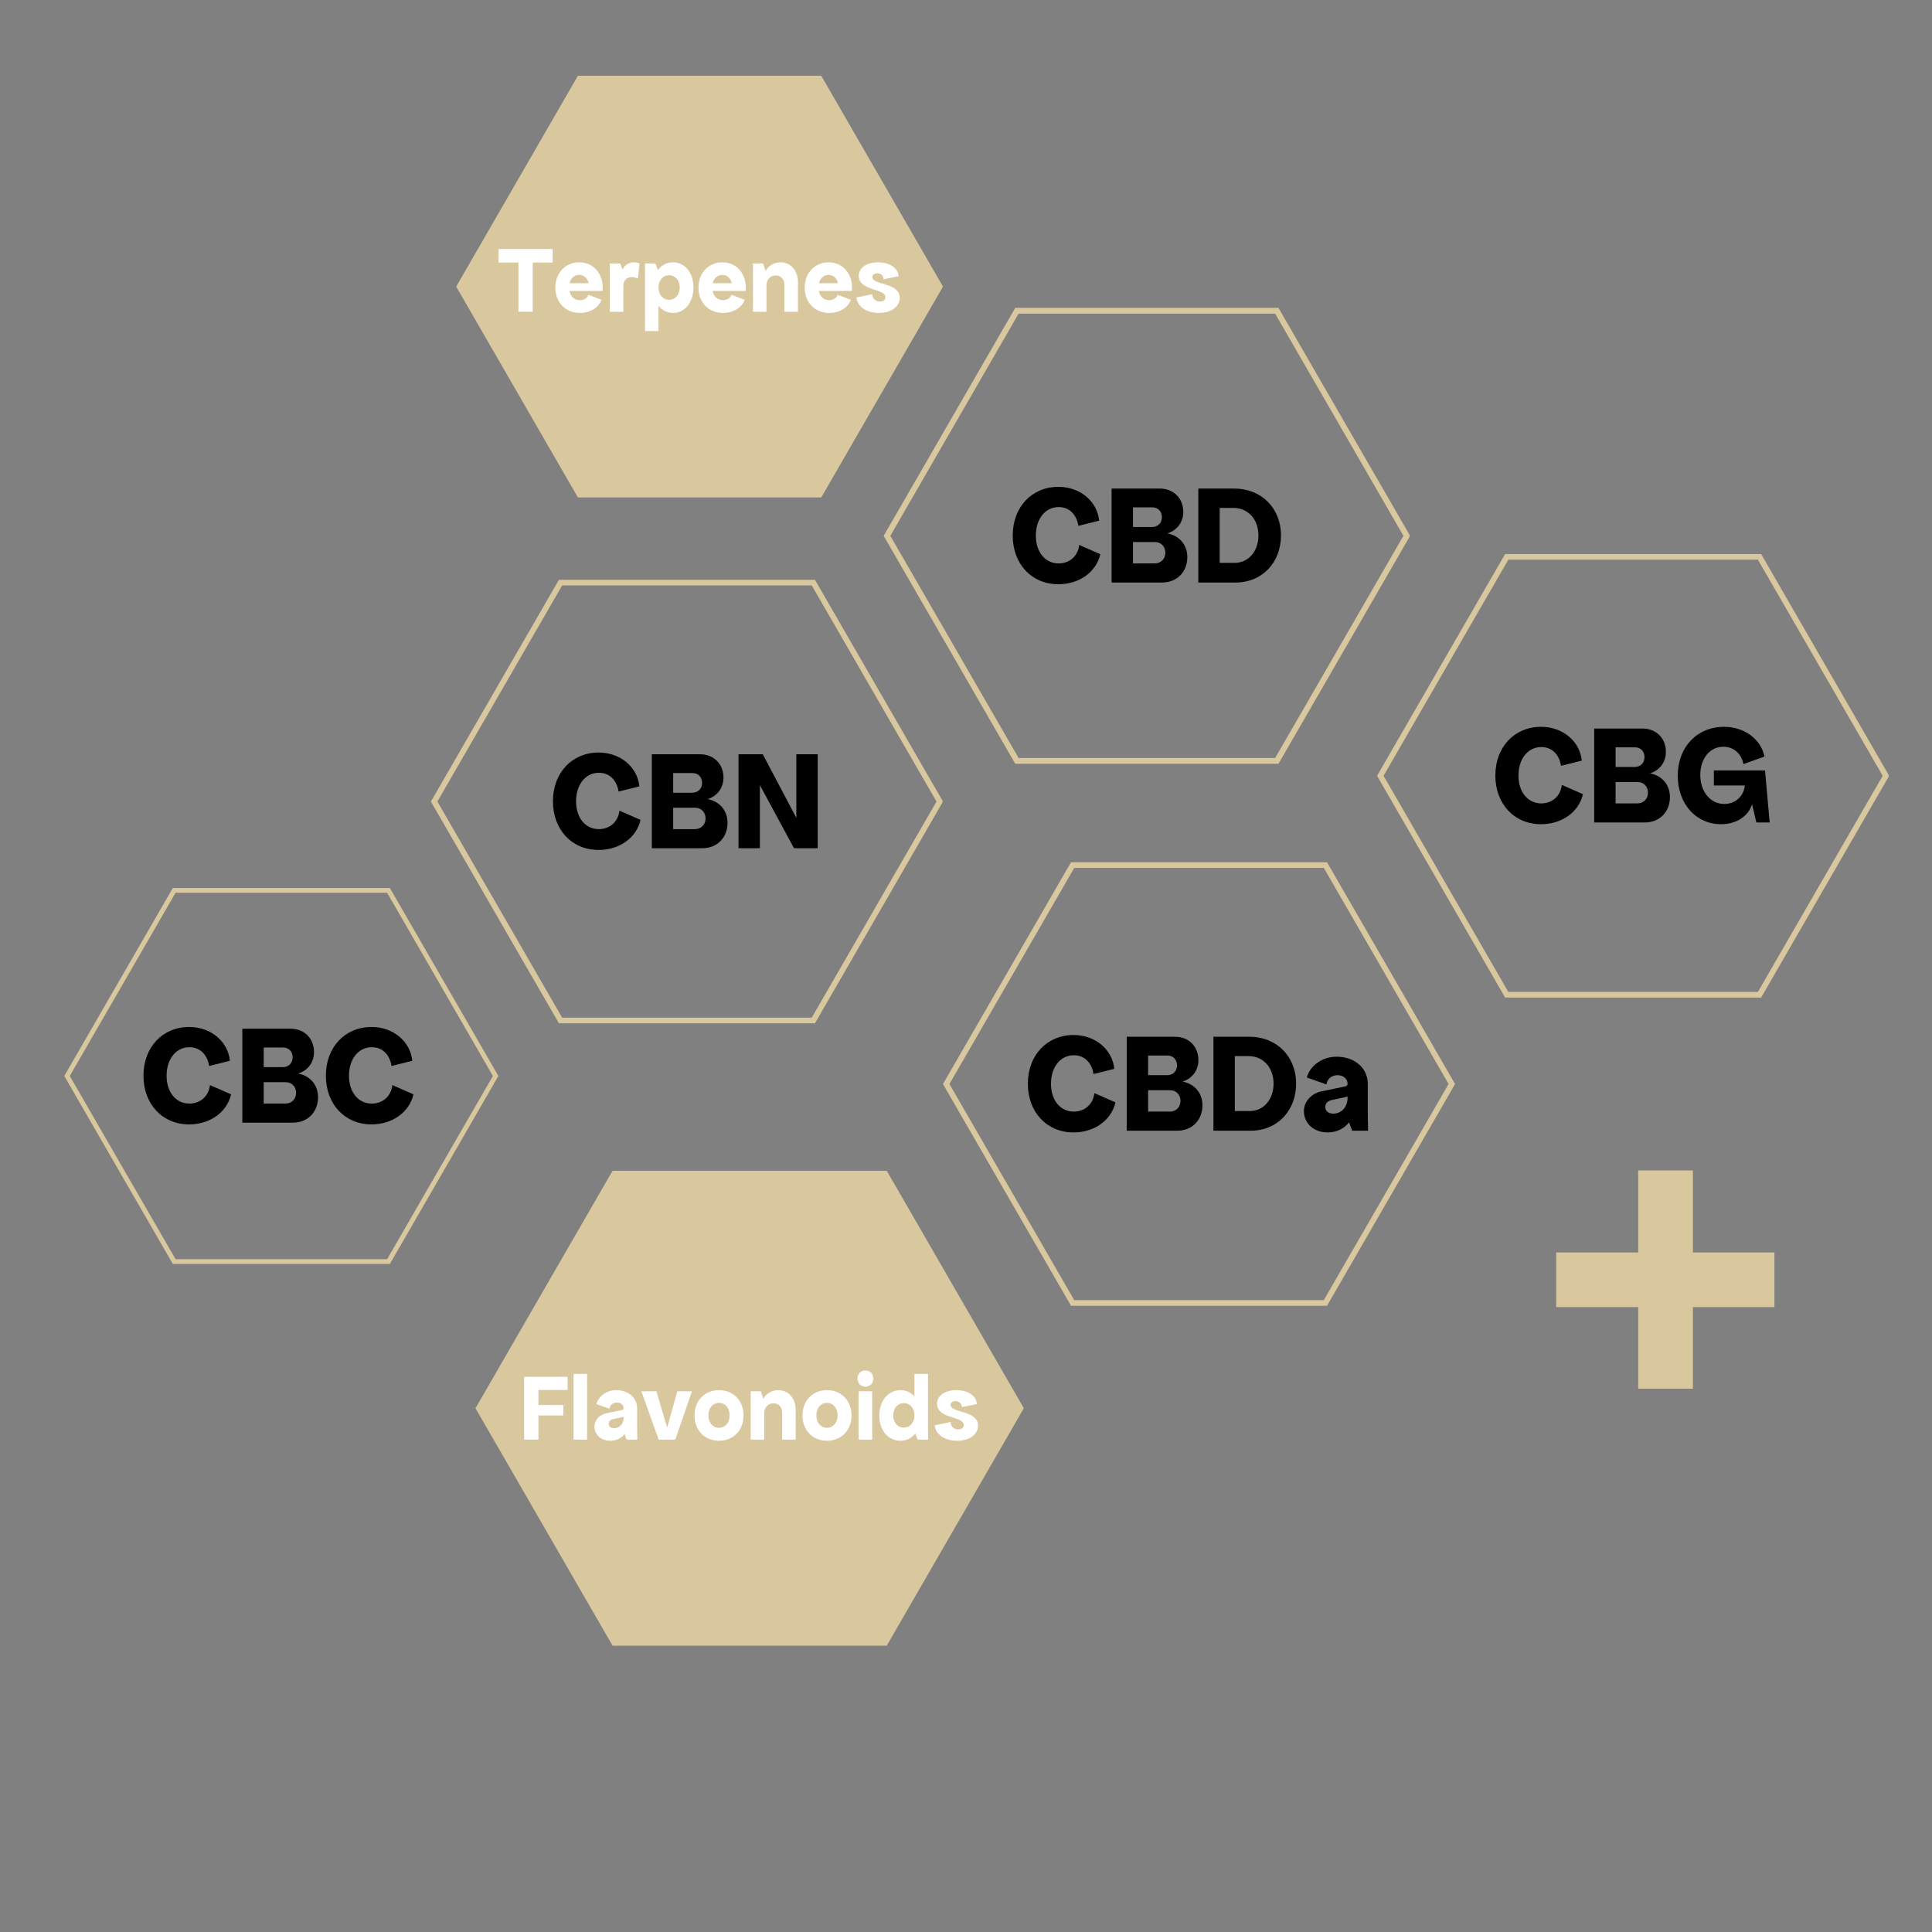
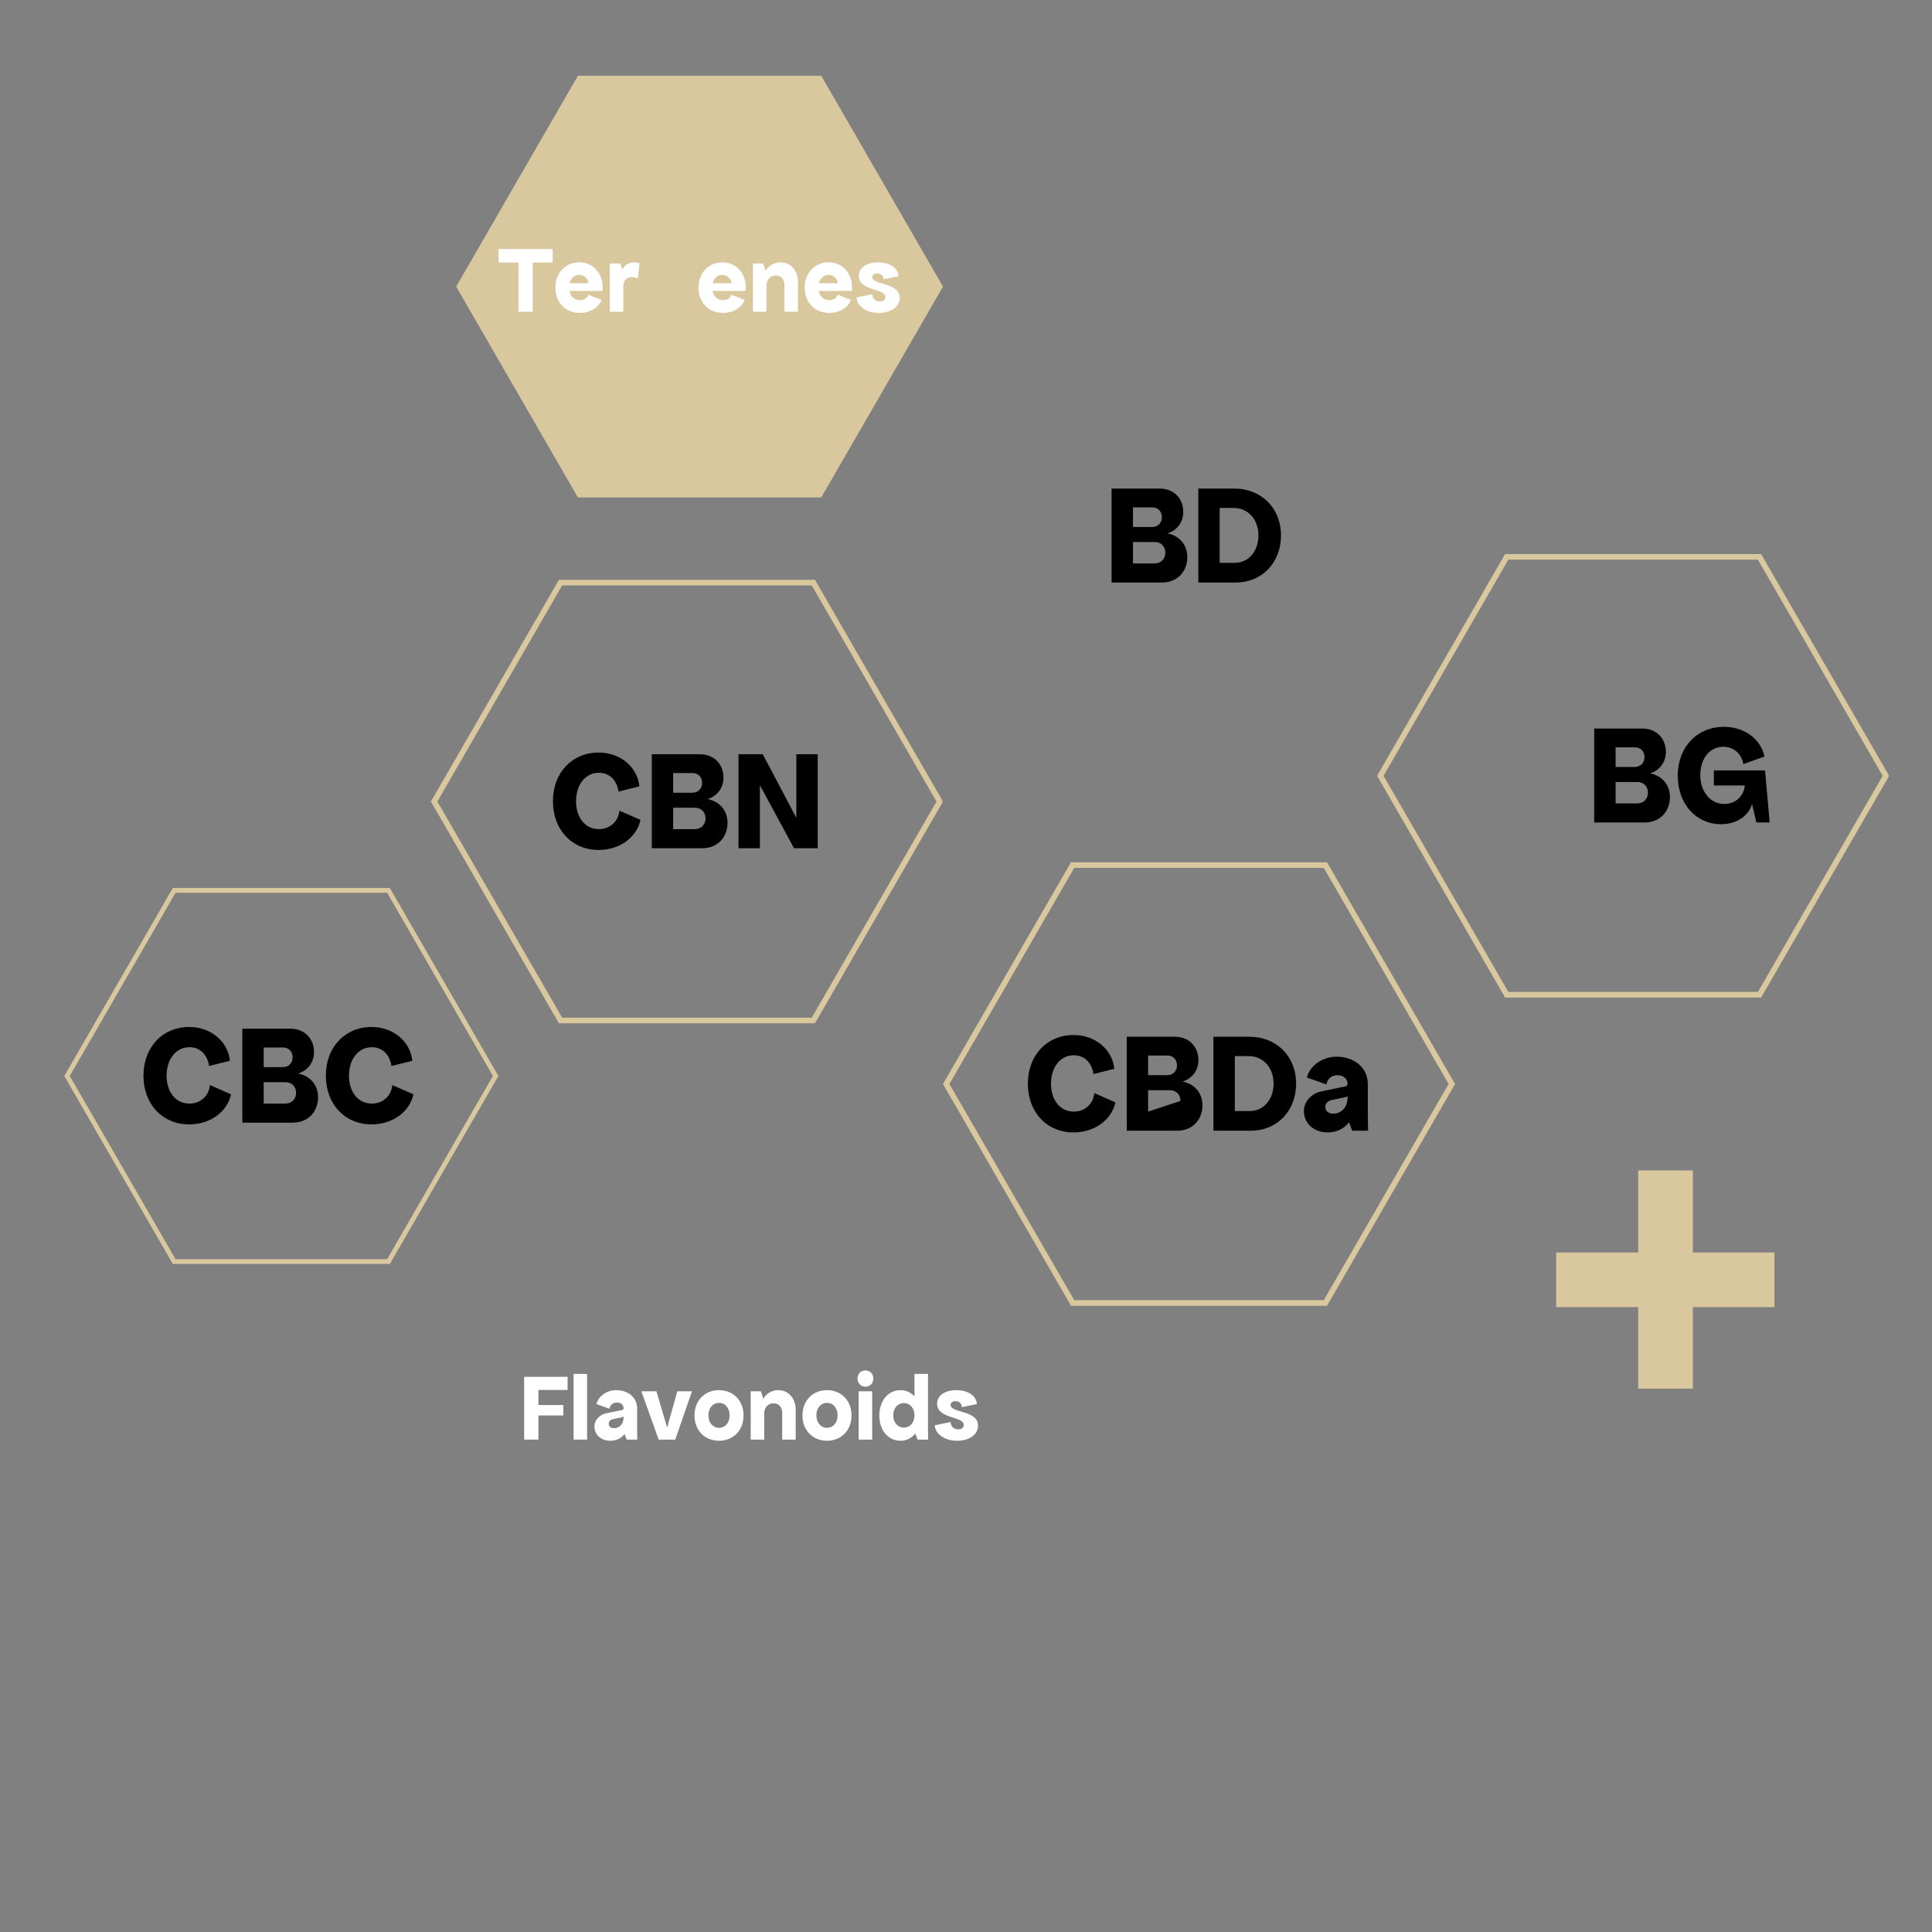
<svg xmlns="http://www.w3.org/2000/svg" width="1080" zoomAndPan="magnify" viewBox="0 0 810 810" height="1080" preserveAspectRatio="xMidYMid meet" version="1.0">
  <rect x="0" y="0" width="810" height="810" fill="#808080" stroke="none" />
  <defs>
    <g />
    <clipPath id="1f18d0a746">
      <path d="M 395.336 361.461 L 609.836 361.461 L 609.836 547.461 L 395.336 547.461 Z M 395.336 361.461 " clip-rule="nonzero" />
    </clipPath>
    <clipPath id="a7782119f9">
      <path d="M 577.336 232.242 L 791.836 232.242 L 791.836 418.242 L 577.336 418.242 Z M 577.336 232.242 " clip-rule="nonzero" />
    </clipPath>
    <clipPath id="e6698d328c">
      <path d="M 370.473 129 L 590.973 129 L 590.973 320.238 L 370.473 320.238 Z M 370.473 129 " clip-rule="nonzero" />
    </clipPath>
    <clipPath id="88035115cd">
      <path d="M 180.648 243.035 L 395.148 243.035 L 395.148 429.035 L 180.648 429.035 Z M 180.648 243.035 " clip-rule="nonzero" />
    </clipPath>
    <clipPath id="1fa6511e13">
      <path d="M 26.945 372.434 L 209 372.434 L 209 529.934 L 26.945 529.934 Z M 26.945 372.434 " clip-rule="nonzero" />
    </clipPath>
    <clipPath id="562be2abe6">
      <path d="M 652.438 490.711 L 743.938 490.711 L 743.938 582.211 L 652.438 582.211 Z M 652.438 490.711 " clip-rule="nonzero" />
    </clipPath>
    <clipPath id="d883fab1ad">
      <path d="M 191.254 31.645 L 395.254 31.645 L 395.254 208.645 L 191.254 208.645 Z M 191.254 31.645 " clip-rule="nonzero" />
    </clipPath>
    <clipPath id="6c3bbc9136">
-       <path d="M 199.344 490.582 L 429.594 490.582 L 429.594 690 L 199.344 690 Z M 199.344 490.582 " clip-rule="nonzero" />
-     </clipPath>
+       </clipPath>
  </defs>
  <g clip-path="url(#1f18d0a746)">
    <path fill="#d9c79e" d="M 555.008 545.09 L 607.324 454.48 L 555.008 363.867 L 450.379 363.867 L 398.062 454.48 L 450.379 545.09 Z M 610.043 454.48 L 556.367 547.445 L 449.02 547.445 L 395.344 454.48 L 449.02 361.512 L 556.367 361.512 L 610.043 454.48 " fill-opacity="1" fill-rule="nonzero" />
  </g>
  <g clip-path="url(#a7782119f9)">
    <path fill="#d9c79e" d="M 737.008 415.871 L 789.324 325.262 L 737.008 234.648 L 632.379 234.648 L 580.062 325.262 L 632.379 415.871 Z M 792.043 325.262 L 738.367 418.227 L 631.02 418.227 L 577.344 325.262 L 631.02 232.293 L 738.367 232.293 L 792.043 325.262 " fill-opacity="1" fill-rule="nonzero" />
  </g>
  <g clip-path="url(#e6698d328c)">
-     <path fill="#d9c79e" d="M 534.613 317.797 L 588.391 224.648 L 534.613 131.5 L 427.055 131.5 L 373.273 224.648 L 427.055 317.797 Z M 591.188 224.648 L 536.012 320.219 L 425.656 320.219 L 370.477 224.648 L 425.656 129.078 L 536.012 129.078 L 591.188 224.648 " fill-opacity="1" fill-rule="nonzero" />
-   </g>
+     </g>
  <g clip-path="url(#88035115cd)">
    <path fill="#d9c79e" d="M 340.32 426.664 L 392.633 336.055 L 340.32 245.441 L 235.691 245.441 L 183.375 336.055 L 235.691 426.664 Z M 395.355 336.055 L 341.68 429.02 L 234.328 429.02 L 180.656 336.055 L 234.328 243.086 L 341.68 243.086 L 395.355 336.055 " fill-opacity="1" fill-rule="nonzero" />
  </g>
  <g clip-path="url(#1fa6511e13)">
    <path fill="#d9c79e" d="M 162.301 527.922 L 206.648 451.109 L 162.301 374.297 L 73.605 374.297 L 29.258 451.109 L 73.605 527.922 Z M 208.953 451.109 L 163.453 529.918 L 72.453 529.918 L 26.953 451.109 L 72.453 372.301 L 163.453 372.301 L 208.953 451.109 " fill-opacity="1" fill-rule="nonzero" />
  </g>
  <g clip-path="url(#562be2abe6)">
    <path fill="#d9c79e" d="M 709.75 490.711 L 686.824 490.711 L 686.824 525.098 L 652.438 525.098 L 652.438 548.023 L 686.824 548.023 L 686.824 582.41 L 709.75 582.41 L 709.75 548.023 L 744.137 548.023 L 744.137 525.098 L 709.75 525.098 L 709.75 490.711 " fill-opacity="1" fill-rule="nonzero" />
  </g>
  <g clip-path="url(#d883fab1ad)">
    <path fill="#d9c79e" d="M 344.328 31.781 L 242.277 31.781 L 191.254 120.16 L 242.277 208.539 L 344.328 208.539 L 395.352 120.16 Z M 344.328 31.781 " fill-opacity="1" fill-rule="nonzero" />
  </g>
  <g fill="#000000" fill-opacity="1">
    <g transform="translate(422.893, 244.221)">
      <g>
-         <path d="M 20.844 0.727 C 29.57 0.727 36.719 -4.363 38.418 -11.875 L 29.57 -15.754 C 29.086 -11.148 25.57 -8 20.965 -8 C 15.27 -8 11.391 -12.785 11.391 -19.695 C 11.391 -26.66 15.332 -31.629 20.965 -31.629 C 25.328 -31.629 28.48 -28.602 29.207 -23.754 L 37.934 -25.934 C 37.207 -33.691 30.297 -40.113 20.844 -40.113 C 9.695 -40.113 1.695 -31.629 1.695 -19.695 C 1.695 -7.758 9.633 0.727 20.844 0.727 Z M 20.844 0.727 " />
-       </g>
+         </g>
    </g>
  </g>
  <g fill="#000000" fill-opacity="1">
    <g transform="translate(463.007, 244.221)">
      <g>
        <path d="M 3.031 0 L 24.238 0 C 30.418 0 34.781 -4.422 34.781 -10.664 C 34.781 -15.754 31.508 -19.633 26.418 -20.602 C 30.48 -21.812 33.086 -25.328 33.086 -29.57 C 33.086 -35.328 29.023 -39.387 23.27 -39.387 L 3.031 -39.387 Z M 11.996 -8 L 11.996 -16.965 L 21.207 -16.965 C 23.754 -16.965 25.57 -15.09 25.57 -12.484 C 25.57 -9.879 23.691 -8 21.086 -8 Z M 11.996 -23.27 L 11.996 -31.508 L 20.117 -31.508 C 22.48 -31.508 24.117 -29.812 24.117 -27.391 C 24.117 -24.965 22.422 -23.27 19.996 -23.27 Z M 11.996 -23.27 " />
      </g>
    </g>
  </g>
  <g fill="#000000" fill-opacity="1">
    <g transform="translate(499.364, 244.221)">
      <g>
        <path d="M 3.031 0 L 18.785 0 C 29.691 0 37.691 -8.301 37.691 -19.695 C 37.691 -31.207 29.512 -39.387 18.059 -39.387 L 3.031 -39.387 Z M 11.996 -8.242 L 11.996 -31.266 L 17.816 -31.266 C 23.875 -31.266 28.238 -26.48 28.238 -19.754 C 28.238 -13.09 24.055 -8.242 18.301 -8.242 Z M 11.996 -8.242 " />
      </g>
    </g>
  </g>
  <g fill="#000000" fill-opacity="1">
    <g transform="translate(230.124, 355.62)">
      <g>
        <path d="M 20.844 0.727 C 29.57 0.727 36.719 -4.363 38.418 -11.875 L 29.57 -15.754 C 29.086 -11.148 25.57 -8 20.965 -8 C 15.27 -8 11.391 -12.785 11.391 -19.695 C 11.391 -26.66 15.332 -31.629 20.965 -31.629 C 25.328 -31.629 28.48 -28.602 29.207 -23.754 L 37.934 -25.934 C 37.207 -33.691 30.297 -40.113 20.844 -40.113 C 9.695 -40.113 1.695 -31.629 1.695 -19.695 C 1.695 -7.758 9.633 0.727 20.844 0.727 Z M 20.844 0.727 " />
      </g>
    </g>
  </g>
  <g fill="#000000" fill-opacity="1">
    <g transform="translate(270.238, 355.62)">
      <g>
        <path d="M 3.031 0 L 24.238 0 C 30.418 0 34.781 -4.422 34.781 -10.664 C 34.781 -15.754 31.508 -19.633 26.418 -20.602 C 30.48 -21.812 33.086 -25.328 33.086 -29.57 C 33.086 -35.328 29.023 -39.387 23.27 -39.387 L 3.031 -39.387 Z M 11.996 -8 L 11.996 -16.965 L 21.207 -16.965 C 23.754 -16.965 25.57 -15.09 25.57 -12.484 C 25.57 -9.879 23.691 -8 21.086 -8 Z M 11.996 -23.27 L 11.996 -31.508 L 20.117 -31.508 C 22.48 -31.508 24.117 -29.812 24.117 -27.391 C 24.117 -24.965 22.422 -23.27 19.996 -23.27 Z M 11.996 -23.27 " />
      </g>
    </g>
  </g>
  <g fill="#000000" fill-opacity="1">
    <g transform="translate(306.595, 355.62)">
      <g>
        <path d="M 3.031 0 L 11.996 0 L 11.996 -26.418 L 26.297 0 L 36.234 0 L 36.234 -39.387 L 27.27 -39.387 L 27.27 -12.727 L 13.211 -39.387 L 3.031 -39.387 Z M 3.031 0 " />
      </g>
    </g>
  </g>
  <g fill="#000000" fill-opacity="1">
    <g transform="translate(429.24, 474.047)">
      <g>
        <path d="M 20.844 0.727 C 29.57 0.727 36.719 -4.363 38.418 -11.875 L 29.57 -15.754 C 29.086 -11.148 25.57 -8 20.965 -8 C 15.27 -8 11.391 -12.785 11.391 -19.695 C 11.391 -26.66 15.332 -31.629 20.965 -31.629 C 25.328 -31.629 28.48 -28.602 29.207 -23.754 L 37.934 -25.934 C 37.207 -33.691 30.297 -40.113 20.844 -40.113 C 9.695 -40.113 1.695 -31.629 1.695 -19.695 C 1.695 -7.758 9.633 0.727 20.844 0.727 Z M 20.844 0.727 " />
      </g>
    </g>
  </g>
  <g fill="#000000" fill-opacity="1">
    <g transform="translate(469.354, 474.047)">
      <g>
-         <path d="M 3.031 0 L 24.238 0 C 30.418 0 34.781 -4.422 34.781 -10.664 C 34.781 -15.754 31.508 -19.633 26.418 -20.602 C 30.48 -21.812 33.086 -25.328 33.086 -29.57 C 33.086 -35.328 29.023 -39.387 23.27 -39.387 L 3.031 -39.387 Z M 11.996 -8 L 11.996 -16.965 L 21.207 -16.965 C 23.754 -16.965 25.57 -15.09 25.57 -12.484 C 25.57 -9.879 23.691 -8 21.086 -8 Z M 11.996 -23.27 L 11.996 -31.508 L 20.117 -31.508 C 22.48 -31.508 24.117 -29.812 24.117 -27.391 C 24.117 -24.965 22.422 -23.27 19.996 -23.27 Z M 11.996 -23.27 " />
+         <path d="M 3.031 0 L 24.238 0 C 30.418 0 34.781 -4.422 34.781 -10.664 C 34.781 -15.754 31.508 -19.633 26.418 -20.602 C 30.48 -21.812 33.086 -25.328 33.086 -29.57 C 33.086 -35.328 29.023 -39.387 23.27 -39.387 L 3.031 -39.387 Z M 11.996 -8 L 11.996 -16.965 L 21.207 -16.965 C 23.754 -16.965 25.57 -15.09 25.57 -12.484 Z M 11.996 -23.27 L 11.996 -31.508 L 20.117 -31.508 C 22.48 -31.508 24.117 -29.812 24.117 -27.391 C 24.117 -24.965 22.422 -23.27 19.996 -23.27 Z M 11.996 -23.27 " />
      </g>
    </g>
  </g>
  <g fill="#000000" fill-opacity="1">
    <g transform="translate(505.711, 474.047)">
      <g>
        <path d="M 3.031 0 L 18.785 0 C 29.691 0 37.691 -8.301 37.691 -19.695 C 37.691 -31.207 29.512 -39.387 18.059 -39.387 L 3.031 -39.387 Z M 11.996 -8.242 L 11.996 -31.266 L 17.816 -31.266 C 23.875 -31.266 28.238 -26.48 28.238 -19.754 C 28.238 -13.09 24.055 -8.242 18.301 -8.242 Z M 11.996 -8.242 " />
      </g>
    </g>
  </g>
  <g fill="#000000" fill-opacity="1">
    <g transform="translate(545.098, 474.047)">
      <g>
        <path d="M 11.512 0.727 C 15.332 0.727 18.543 -0.91 20.48 -3.516 L 21.812 0 L 28.48 0 L 28.359 -6.059 L 28.359 -19.633 C 28.359 -26.238 22.844 -31.023 15.27 -31.023 C 9.391 -31.023 4.18 -27.391 2.789 -22.301 L 11.027 -19.391 C 11.27 -21.633 13.211 -23.27 15.633 -23.27 C 18.117 -23.27 19.875 -21.754 19.875 -19.633 C 19.875 -19.148 19.512 -18.664 18.785 -18.543 L 8.848 -16.48 C 4.605 -15.574 1.574 -12.117 1.574 -8.242 C 1.574 -3.031 5.758 0.727 11.512 0.727 Z M 10.543 -9.938 C 10.543 -11.391 11.512 -12.484 13.211 -12.848 L 17.816 -13.816 C 18.422 -13.938 19.207 -14.117 19.875 -14.359 L 19.875 -13.816 C 19.875 -9.695 17.086 -7.148 13.938 -7.148 C 11.754 -7.148 10.543 -8.301 10.543 -9.938 Z M 10.543 -9.938 " />
      </g>
    </g>
  </g>
  <g fill="#000000" fill-opacity="1">
    <g transform="translate(625.235, 344.829)">
      <g>
-         <path d="M 20.844 0.727 C 29.57 0.727 36.719 -4.363 38.418 -11.875 L 29.57 -15.754 C 29.086 -11.148 25.57 -8 20.965 -8 C 15.27 -8 11.391 -12.785 11.391 -19.695 C 11.391 -26.66 15.332 -31.629 20.965 -31.629 C 25.328 -31.629 28.48 -28.602 29.207 -23.754 L 37.934 -25.934 C 37.207 -33.691 30.297 -40.113 20.844 -40.113 C 9.695 -40.113 1.695 -31.629 1.695 -19.695 C 1.695 -7.758 9.633 0.727 20.844 0.727 Z M 20.844 0.727 " />
-       </g>
+         </g>
    </g>
  </g>
  <g fill="#000000" fill-opacity="1">
    <g transform="translate(665.349, 344.829)">
      <g>
        <path d="M 3.031 0 L 24.238 0 C 30.418 0 34.781 -4.422 34.781 -10.664 C 34.781 -15.754 31.508 -19.633 26.418 -20.602 C 30.48 -21.812 33.086 -25.328 33.086 -29.57 C 33.086 -35.328 29.023 -39.387 23.27 -39.387 L 3.031 -39.387 Z M 11.996 -8 L 11.996 -16.965 L 21.207 -16.965 C 23.754 -16.965 25.57 -15.09 25.57 -12.484 C 25.57 -9.879 23.691 -8 21.086 -8 Z M 11.996 -23.27 L 11.996 -31.508 L 20.117 -31.508 C 22.48 -31.508 24.117 -29.812 24.117 -27.391 C 24.117 -24.965 22.422 -23.27 19.996 -23.27 Z M 11.996 -23.27 " />
      </g>
    </g>
  </g>
  <g fill="#000000" fill-opacity="1">
    <g transform="translate(701.706, 344.829)">
      <g>
        <path d="M 19.875 0.727 C 26.297 0.727 31.387 -2.668 32.844 -7.695 L 34.66 0 L 40.234 0 L 38.297 -21.812 L 16.844 -21.812 L 16.844 -15.512 L 29.812 -15.512 C 29.387 -10.969 25.812 -7.758 21.207 -7.758 C 15.391 -7.758 11.148 -12.906 11.148 -19.875 C 11.148 -26.844 15.148 -31.75 20.844 -31.75 C 25.207 -31.75 28.48 -28.723 29.207 -24.48 L 38.055 -27.633 C 36.598 -34.965 29.57 -40.113 21.086 -40.113 C 9.938 -40.113 1.695 -31.75 1.695 -19.633 C 1.695 -7.816 9.332 0.727 19.875 0.727 Z M 19.875 0.727 " />
      </g>
    </g>
  </g>
  <g fill="#000000" fill-opacity="1">
    <g transform="translate(58.453, 470.68)">
      <g>
        <path d="M 20.844 0.727 C 29.57 0.727 36.719 -4.363 38.418 -11.875 L 29.57 -15.754 C 29.086 -11.148 25.57 -8 20.965 -8 C 15.27 -8 11.391 -12.785 11.391 -19.695 C 11.391 -26.66 15.332 -31.629 20.965 -31.629 C 25.328 -31.629 28.48 -28.602 29.207 -23.754 L 37.934 -25.934 C 37.207 -33.691 30.297 -40.113 20.844 -40.113 C 9.695 -40.113 1.695 -31.629 1.695 -19.695 C 1.695 -7.758 9.633 0.727 20.844 0.727 Z M 20.844 0.727 " />
      </g>
    </g>
  </g>
  <g fill="#000000" fill-opacity="1">
    <g transform="translate(98.567, 470.68)">
      <g>
        <path d="M 3.031 0 L 24.238 0 C 30.418 0 34.781 -4.422 34.781 -10.664 C 34.781 -15.754 31.508 -19.633 26.418 -20.602 C 30.48 -21.812 33.086 -25.328 33.086 -29.57 C 33.086 -35.328 29.023 -39.387 23.27 -39.387 L 3.031 -39.387 Z M 11.996 -8 L 11.996 -16.965 L 21.207 -16.965 C 23.754 -16.965 25.57 -15.09 25.57 -12.484 C 25.57 -9.879 23.691 -8 21.086 -8 Z M 11.996 -23.27 L 11.996 -31.508 L 20.117 -31.508 C 22.48 -31.508 24.117 -29.812 24.117 -27.391 C 24.117 -24.965 22.422 -23.27 19.996 -23.27 Z M 11.996 -23.27 " />
      </g>
    </g>
  </g>
  <g fill="#000000" fill-opacity="1">
    <g transform="translate(134.924, 470.68)">
      <g>
        <path d="M 20.844 0.727 C 29.57 0.727 36.719 -4.363 38.418 -11.875 L 29.57 -15.754 C 29.086 -11.148 25.57 -8 20.965 -8 C 15.27 -8 11.391 -12.785 11.391 -19.695 C 11.391 -26.66 15.332 -31.629 20.965 -31.629 C 25.328 -31.629 28.48 -28.602 29.207 -23.754 L 37.934 -25.934 C 37.207 -33.691 30.297 -40.113 20.844 -40.113 C 9.695 -40.113 1.695 -31.629 1.695 -19.695 C 1.695 -7.758 9.633 0.727 20.844 0.727 Z M 20.844 0.727 " />
      </g>
    </g>
  </g>
  <g clip-path="url(#6c3bbc9136)">
    <path fill="#d9c79e" d="M 371.773 490.855 L 256.82 490.855 L 199.344 590.406 L 256.82 689.961 L 371.773 689.961 L 429.25 590.406 Z M 371.773 490.855 " fill-opacity="1" fill-rule="nonzero" />
  </g>
  <g fill="#ffffff" fill-opacity="1">
    <g transform="translate(208.945, 130.712)">
      <g>
        <path d="M 8.422 0 L 14.414 0 L 14.414 -20.648 L 22.754 -20.648 L 22.754 -26.316 L 0.082 -26.316 L 0.082 -20.648 L 8.422 -20.648 Z M 8.422 0 " />
      </g>
    </g>
  </g>
  <g fill="#ffffff" fill-opacity="1">
    <g transform="translate(231.781, 130.712)">
      <g>
        <path d="M 11.336 0.484 C 15.711 0.484 19.273 -1.781 20.406 -5.02 L 14.898 -7.125 C 14.414 -5.75 13.039 -4.859 11.336 -4.859 C 9.109 -4.859 7.41 -6.398 6.965 -8.746 L 20.812 -8.746 C 21.539 -14.738 17.855 -20.73 11.094 -20.73 C 5.262 -20.73 1.051 -16.277 1.051 -10.121 C 1.051 -3.926 5.305 0.484 11.336 0.484 Z M 7.004 -11.984 C 7.57 -14.09 9.07 -15.465 11.012 -15.465 C 13.039 -15.465 14.656 -14.008 14.98 -11.984 Z M 7.004 -11.984 " />
      </g>
    </g>
  </g>
  <g fill="#ffffff" fill-opacity="1">
    <g transform="translate(253.725, 130.712)">
      <g>
        <path d="M 1.945 0 L 7.613 0 L 7.613 -10.688 C 7.613 -14.25 10.609 -15.387 13.684 -13.93 L 14.414 -20.242 C 11.621 -21.5 8.301 -20.242 7.289 -17.691 L 6.316 -20.242 L 1.945 -20.242 Z M 1.945 0 " />
      </g>
    </g>
  </g>
  <g fill="#ffffff" fill-opacity="1">
    <g transform="translate(268.463, 130.712)">
      <g>
-         <path d="M 13.766 0.484 C 18.707 0.484 22.27 -3.969 22.27 -10.203 C 22.27 -16.355 18.707 -20.73 13.684 -20.73 C 11.094 -20.73 8.867 -19.516 7.367 -17.492 L 6.316 -20.242 L 1.945 -20.242 L 1.945 8.098 L 7.613 8.098 L 7.613 -2.512 C 9.109 -0.605 11.254 0.484 13.766 0.484 Z M 7.613 -10.164 C 7.613 -13.16 9.473 -15.305 12.066 -15.305 C 14.656 -15.305 16.52 -13.16 16.52 -10.164 C 16.52 -7.168 14.656 -5.02 12.066 -5.02 C 9.473 -5.02 7.613 -7.168 7.613 -10.164 Z M 7.613 -10.164 " />
-       </g>
+         </g>
    </g>
  </g>
  <g fill="#ffffff" fill-opacity="1">
    <g transform="translate(291.784, 130.712)">
      <g>
        <path d="M 11.336 0.484 C 15.711 0.484 19.273 -1.781 20.406 -5.02 L 14.898 -7.125 C 14.414 -5.75 13.039 -4.859 11.336 -4.859 C 9.109 -4.859 7.41 -6.398 6.965 -8.746 L 20.812 -8.746 C 21.539 -14.738 17.855 -20.73 11.094 -20.73 C 5.262 -20.73 1.051 -16.277 1.051 -10.121 C 1.051 -3.926 5.305 0.484 11.336 0.484 Z M 7.004 -11.984 C 7.57 -14.09 9.07 -15.465 11.012 -15.465 C 13.039 -15.465 14.656 -14.008 14.98 -11.984 Z M 7.004 -11.984 " />
      </g>
    </g>
  </g>
  <g fill="#ffffff" fill-opacity="1">
    <g transform="translate(313.729, 130.712)">
      <g>
        <path d="M 1.945 0 L 7.613 0 L 7.613 -11.012 C 7.613 -13.484 9.23 -15.223 11.5 -15.223 C 13.684 -15.223 15.145 -13.605 15.145 -11.336 L 15.145 0 L 20.812 0 L 20.812 -12.469 C 20.812 -17.289 17.773 -20.73 13.523 -20.73 C 10.73 -20.73 8.301 -19.191 7.246 -17.086 L 6.234 -20.242 L 1.945 -20.242 Z M 1.945 0 " />
      </g>
    </g>
  </g>
  <g fill="#ffffff" fill-opacity="1">
    <g transform="translate(336.321, 130.712)">
      <g>
        <path d="M 11.336 0.484 C 15.711 0.484 19.273 -1.781 20.406 -5.02 L 14.898 -7.125 C 14.414 -5.75 13.039 -4.859 11.336 -4.859 C 9.109 -4.859 7.41 -6.398 6.965 -8.746 L 20.812 -8.746 C 21.539 -14.738 17.855 -20.73 11.094 -20.73 C 5.262 -20.73 1.051 -16.277 1.051 -10.121 C 1.051 -3.926 5.305 0.484 11.336 0.484 Z M 7.004 -11.984 C 7.57 -14.09 9.07 -15.465 11.012 -15.465 C 13.039 -15.465 14.656 -14.008 14.98 -11.984 Z M 7.004 -11.984 " />
      </g>
    </g>
  </g>
  <g fill="#ffffff" fill-opacity="1">
    <g transform="translate(358.266, 130.712)">
      <g>
        <path d="M 10.203 0.484 C 15.344 0.484 18.949 -2.145 18.949 -5.832 C 18.949 -12.469 7.449 -11.012 7.449 -14.574 C 7.449 -15.508 8.258 -16.113 9.473 -16.113 C 11.094 -16.113 12.145 -15.145 12.145 -13.605 L 18.461 -14.898 C 18.301 -18.301 14.82 -20.73 9.797 -20.73 C 5.102 -20.73 1.781 -18.461 1.781 -15.062 C 1.781 -8.582 12.957 -9.879 12.957 -6.152 C 12.957 -5.02 12.066 -4.293 10.688 -4.293 C 8.785 -4.293 7.531 -5.508 7.449 -7.367 L 0.809 -5.992 C 1.094 -2.188 5.02 0.484 10.203 0.484 Z M 10.203 0.484 " />
      </g>
    </g>
  </g>
  <g fill="#ffffff" fill-opacity="1">
    <g transform="translate(217.722, 603.559)">
      <g>
        <path d="M 2.023 0 L 8.016 0 L 8.016 -10.121 L 18.461 -10.121 L 18.461 -14.496 L 8.016 -14.496 L 8.016 -20.812 L 20.242 -20.812 L 20.242 -26.316 L 2.023 -26.316 Z M 2.023 0 " />
      </g>
    </g>
  </g>
  <g fill="#ffffff" fill-opacity="1">
    <g transform="translate(238.452, 603.559)">
      <g>
        <path d="M 2.023 0 L 7.691 0 L 7.691 -27.531 L 2.023 -27.531 Z M 2.023 0 " />
      </g>
    </g>
  </g>
  <g fill="#ffffff" fill-opacity="1">
    <g transform="translate(248.169, 603.559)">
      <g>
        <path d="M 7.691 0.484 C 10.242 0.484 12.391 -0.605 13.684 -2.348 L 14.574 0 L 19.031 0 L 18.949 -4.047 L 18.949 -13.117 C 18.949 -17.531 15.266 -20.73 10.203 -20.73 C 6.277 -20.73 2.793 -18.301 1.863 -14.898 L 7.367 -12.957 C 7.531 -14.453 8.828 -15.547 10.445 -15.547 C 12.105 -15.547 13.281 -14.535 13.281 -13.117 C 13.281 -12.793 13.039 -12.469 12.551 -12.391 L 5.91 -11.012 C 3.078 -10.406 1.051 -8.098 1.051 -5.508 C 1.051 -2.023 3.848 0.484 7.691 0.484 Z M 7.047 -6.641 C 7.047 -7.613 7.691 -8.34 8.828 -8.582 L 11.902 -9.23 C 12.309 -9.312 12.836 -9.434 13.281 -9.594 L 13.281 -9.23 C 13.281 -6.477 11.418 -4.777 9.312 -4.777 C 7.855 -4.777 7.047 -5.547 7.047 -6.641 Z M 7.047 -6.641 " />
      </g>
    </g>
  </g>
  <g fill="#ffffff" fill-opacity="1">
    <g transform="translate(268.899, 603.559)">
      <g>
        <path d="M 7.246 0 L 14.211 0 L 21.215 -20.242 L 15.062 -20.242 L 10.809 -5.02 L 6.316 -20.242 L 0 -20.242 Z M 7.246 0 " />
      </g>
    </g>
  </g>
  <g fill="#ffffff" fill-opacity="1">
    <g transform="translate(290.115, 603.559)">
      <g>
        <path d="M 11.336 0.484 C 17.371 0.484 21.621 -3.926 21.621 -10.121 C 21.621 -16.316 17.371 -20.73 11.336 -20.73 C 5.305 -20.73 1.051 -16.316 1.051 -10.121 C 1.051 -3.926 5.305 0.484 11.336 0.484 Z M 6.883 -10.164 C 6.883 -13.238 8.746 -15.387 11.336 -15.387 C 13.93 -15.387 15.789 -13.238 15.789 -10.164 C 15.789 -7.086 13.93 -4.941 11.336 -4.941 C 8.746 -4.941 6.883 -7.086 6.883 -10.164 Z M 6.883 -10.164 " />
      </g>
    </g>
  </g>
  <g fill="#ffffff" fill-opacity="1">
    <g transform="translate(312.788, 603.559)">
      <g>
        <path d="M 1.945 0 L 7.613 0 L 7.613 -11.012 C 7.613 -13.484 9.23 -15.223 11.5 -15.223 C 13.684 -15.223 15.145 -13.605 15.145 -11.336 L 15.145 0 L 20.812 0 L 20.812 -12.469 C 20.812 -17.289 17.773 -20.73 13.523 -20.73 C 10.73 -20.73 8.301 -19.191 7.246 -17.086 L 6.234 -20.242 L 1.945 -20.242 Z M 1.945 0 " />
      </g>
    </g>
  </g>
  <g fill="#ffffff" fill-opacity="1">
    <g transform="translate(335.381, 603.559)">
      <g>
        <path d="M 11.336 0.484 C 17.371 0.484 21.621 -3.926 21.621 -10.121 C 21.621 -16.316 17.371 -20.73 11.336 -20.73 C 5.305 -20.73 1.051 -16.316 1.051 -10.121 C 1.051 -3.926 5.305 0.484 11.336 0.484 Z M 6.883 -10.164 C 6.883 -13.238 8.746 -15.387 11.336 -15.387 C 13.93 -15.387 15.789 -13.238 15.789 -10.164 C 15.789 -7.086 13.93 -4.941 11.336 -4.941 C 8.746 -4.941 6.883 -7.086 6.883 -10.164 Z M 6.883 -10.164 " />
      </g>
    </g>
  </g>
  <g fill="#ffffff" fill-opacity="1">
    <g transform="translate(358.054, 603.559)">
      <g>
        <path d="M 1.945 -20.242 L 1.945 0 L 7.613 0 L 7.613 -20.242 Z M 1.457 -25.59 C 1.457 -23.605 2.836 -22.188 4.777 -22.188 C 6.723 -22.188 8.098 -23.605 8.098 -25.59 C 8.098 -27.574 6.723 -28.988 4.777 -28.988 C 2.836 -28.988 1.457 -27.574 1.457 -25.59 Z M 1.457 -25.59 " />
      </g>
    </g>
  </g>
  <g fill="#ffffff" fill-opacity="1">
    <g transform="translate(367.609, 603.559)">
      <g>
        <path d="M 9.961 0.484 C 12.469 0.484 14.617 -0.648 16.113 -2.551 L 17.086 0 L 21.539 0 L 21.457 -4.047 L 21.457 -27.531 L 15.789 -27.531 L 15.789 -18.098 C 14.293 -19.758 12.309 -20.73 9.961 -20.73 C 4.738 -20.73 1.051 -16.316 1.051 -10.043 C 1.051 -3.887 4.738 0.484 9.961 0.484 Z M 6.883 -10.164 C 6.883 -13.16 8.746 -15.305 11.336 -15.305 C 13.93 -15.305 15.789 -13.16 15.789 -10.164 C 15.789 -7.168 13.93 -5.02 11.336 -5.02 C 8.746 -5.02 6.883 -7.168 6.883 -10.164 Z M 6.883 -10.164 " />
      </g>
    </g>
  </g>
  <g fill="#ffffff" fill-opacity="1">
    <g transform="translate(391.092, 603.559)">
      <g>
        <path d="M 10.203 0.484 C 15.344 0.484 18.949 -2.145 18.949 -5.832 C 18.949 -12.469 7.449 -11.012 7.449 -14.574 C 7.449 -15.508 8.258 -16.113 9.473 -16.113 C 11.094 -16.113 12.145 -15.145 12.145 -13.605 L 18.461 -14.898 C 18.301 -18.301 14.82 -20.73 9.797 -20.73 C 5.102 -20.73 1.781 -18.461 1.781 -15.062 C 1.781 -8.582 12.957 -9.879 12.957 -6.152 C 12.957 -5.02 12.066 -4.293 10.688 -4.293 C 8.785 -4.293 7.531 -5.508 7.449 -7.367 L 0.809 -5.992 C 1.094 -2.188 5.02 0.484 10.203 0.484 Z M 10.203 0.484 " />
      </g>
    </g>
  </g>
</svg>